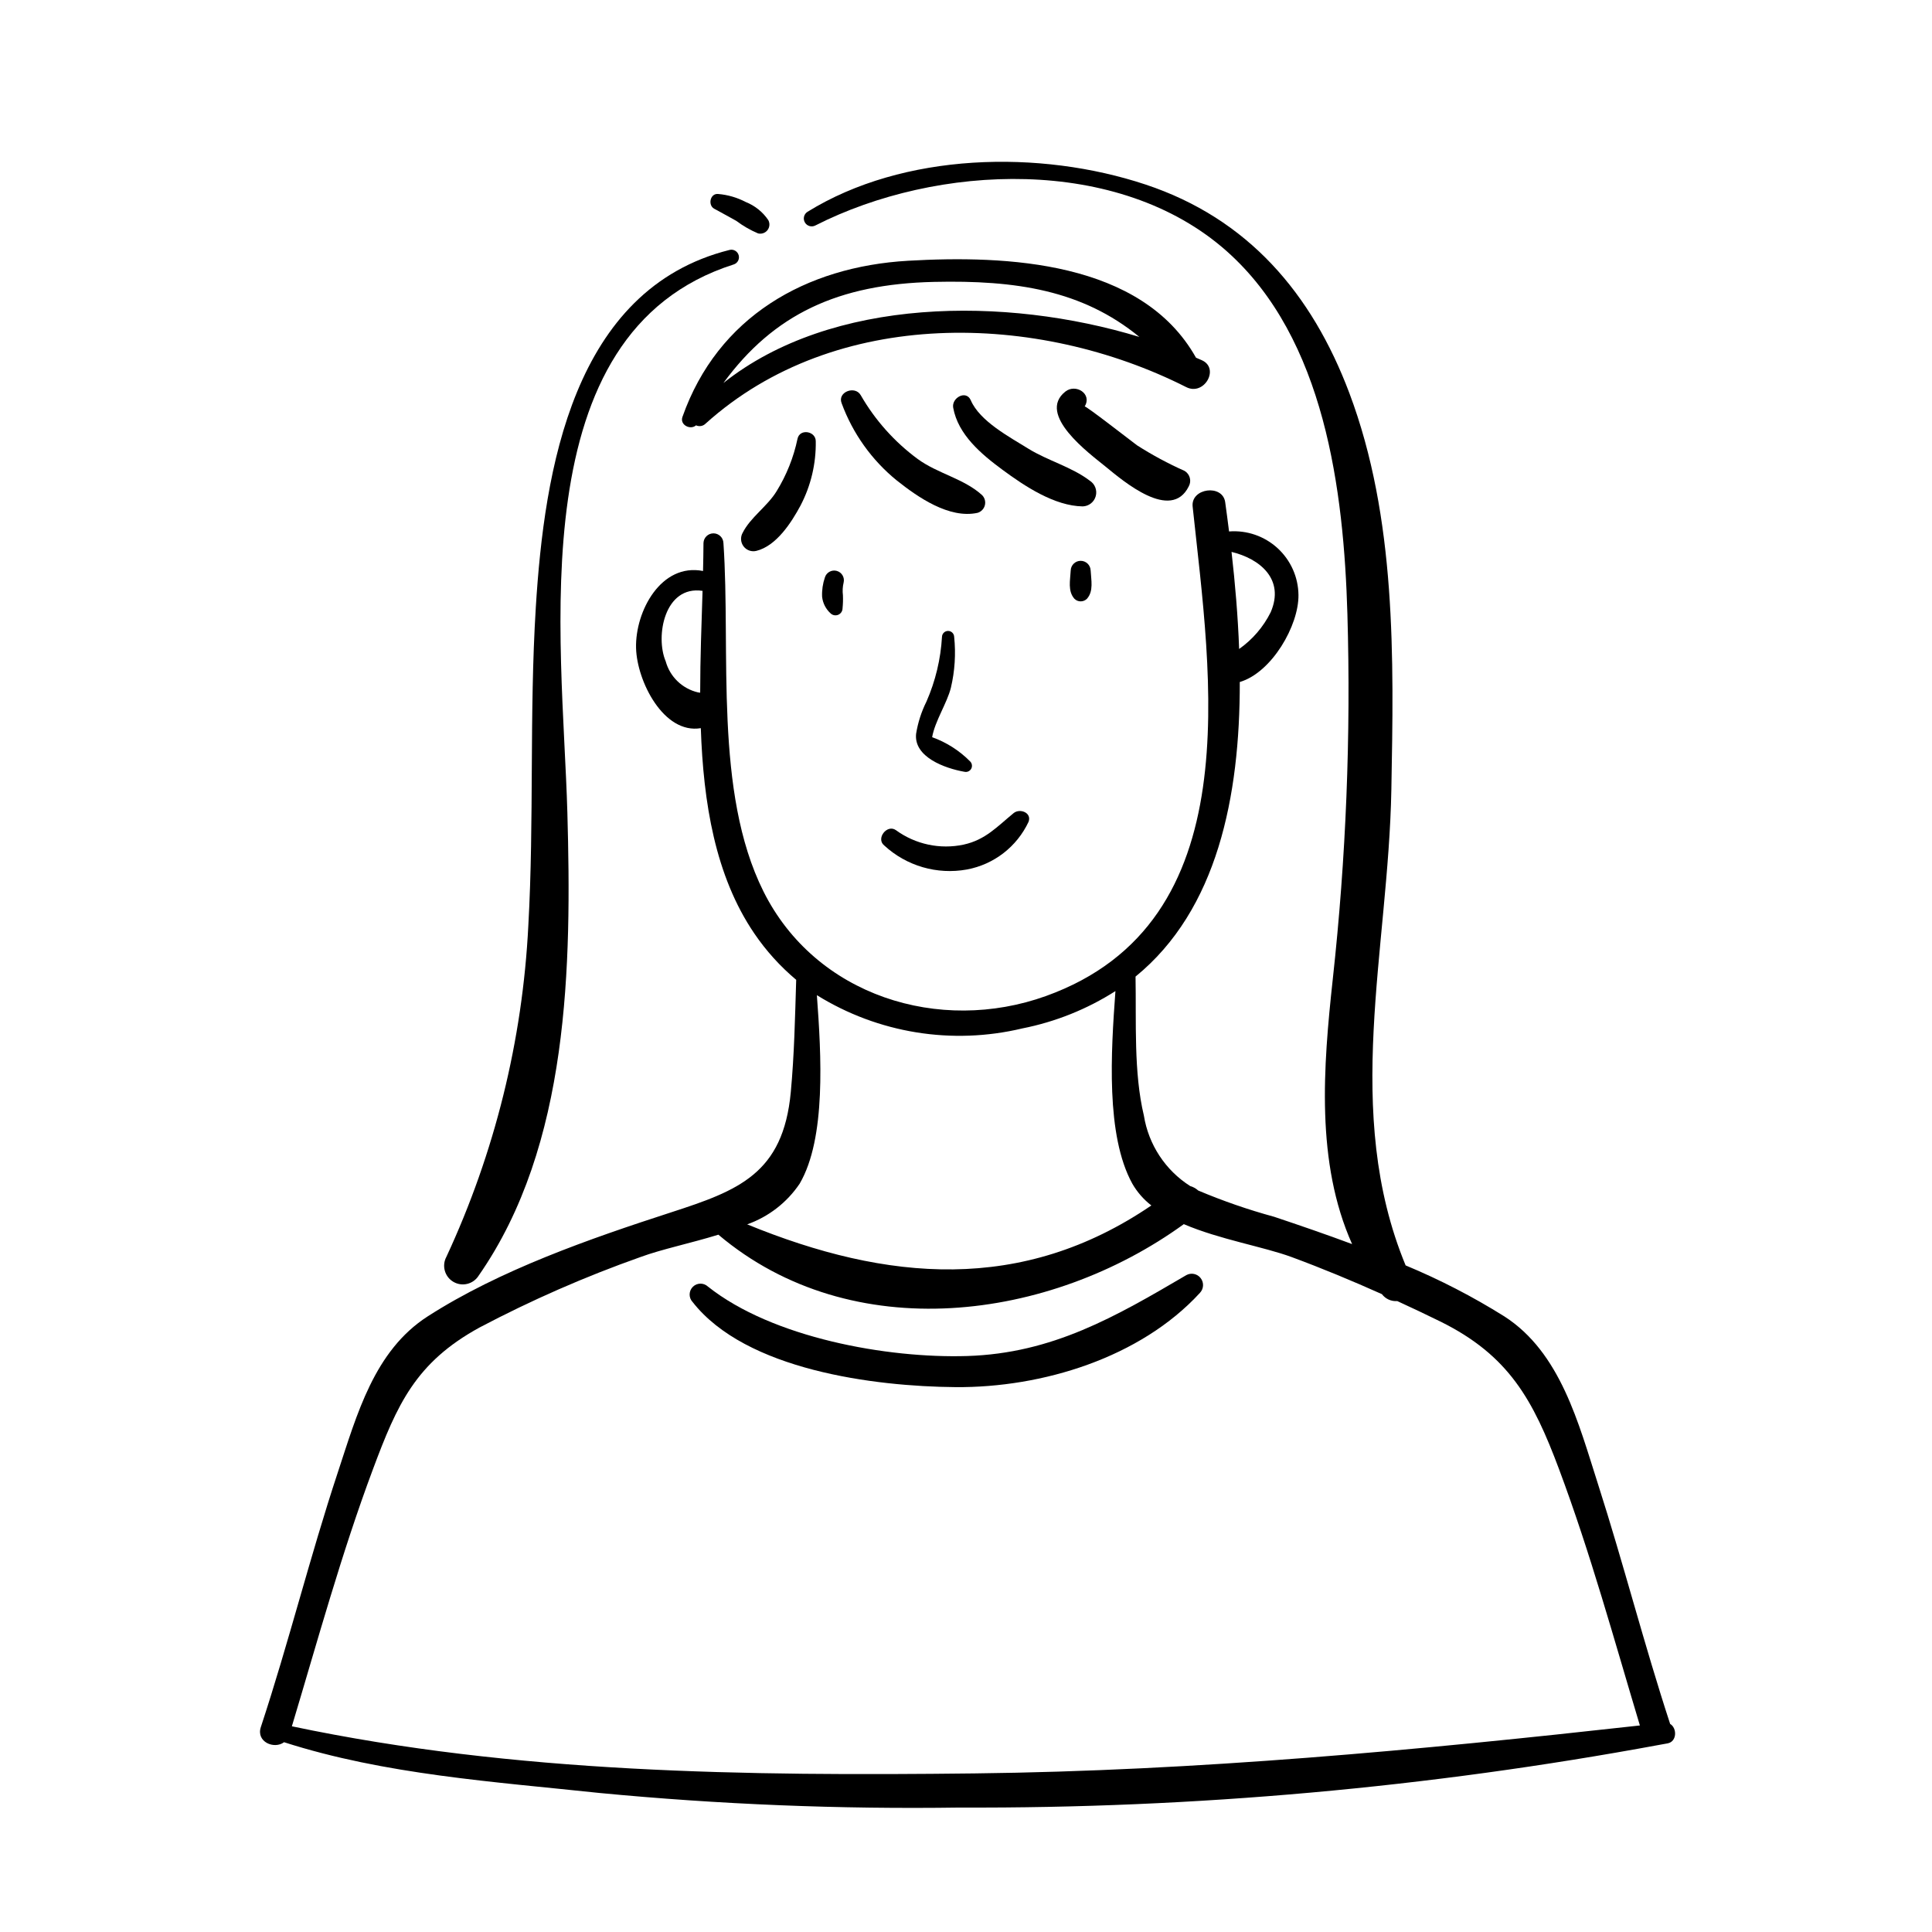
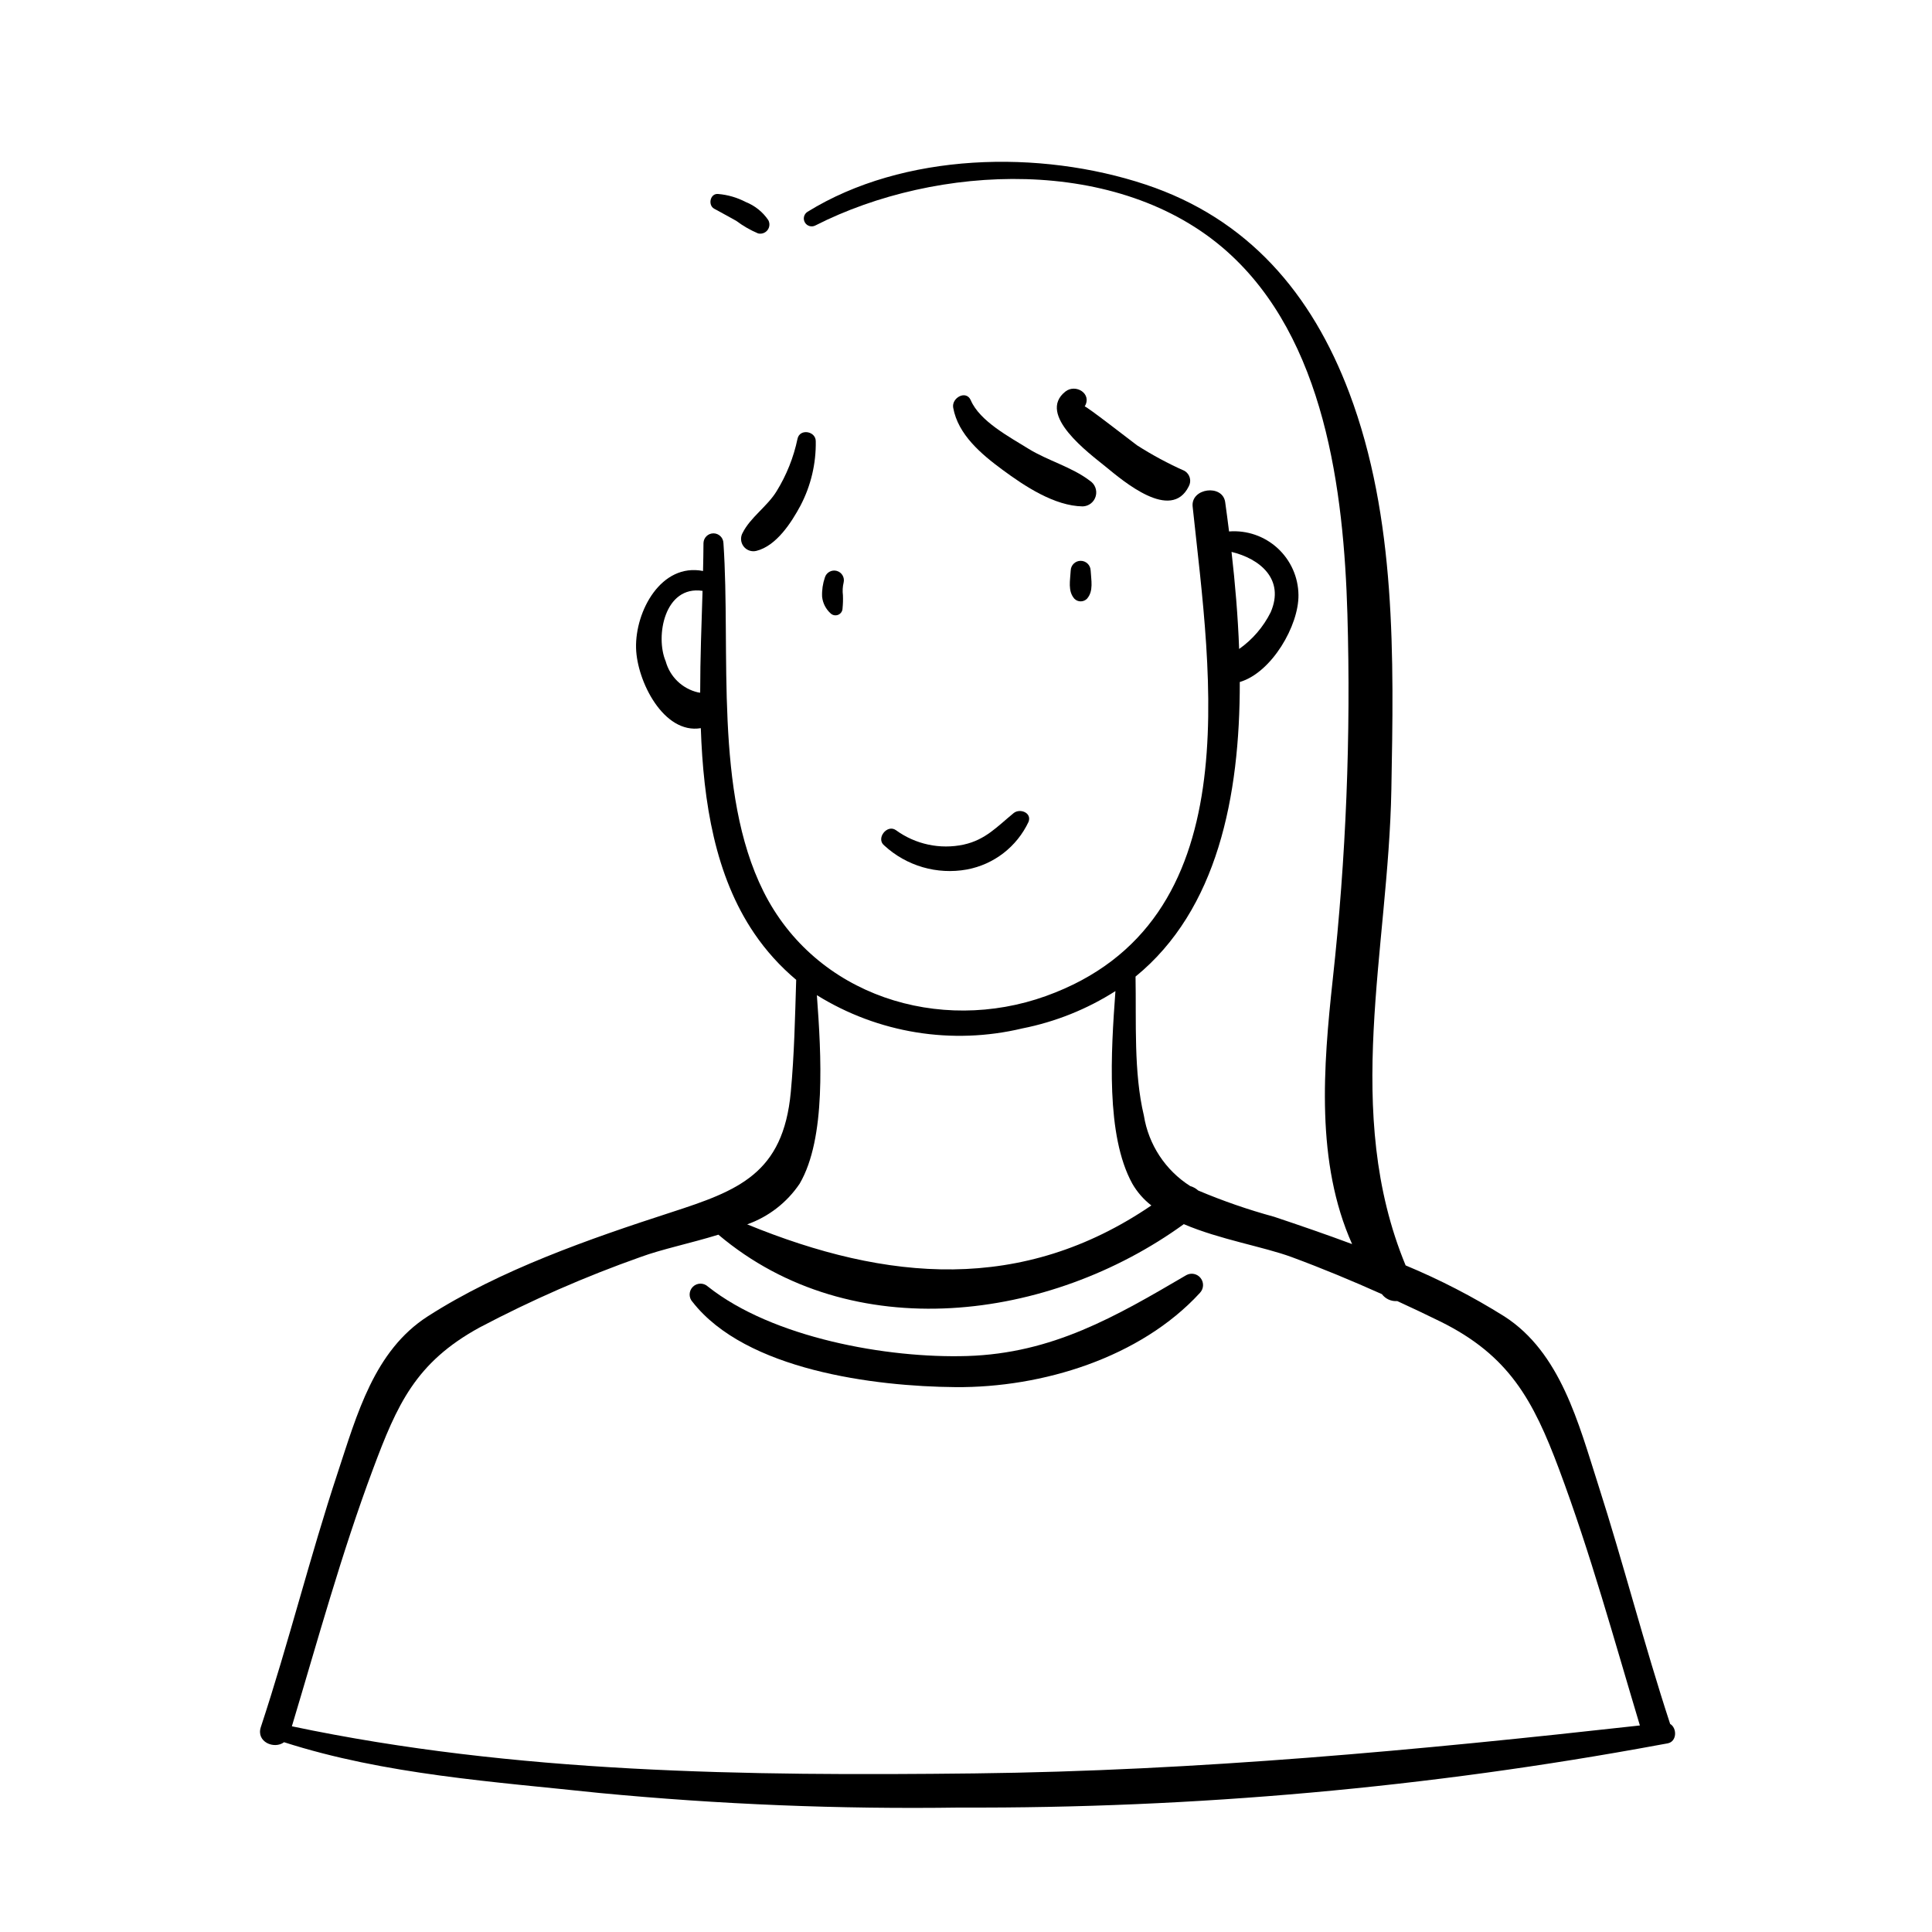
<svg xmlns="http://www.w3.org/2000/svg" fill="#000000" width="800px" height="800px" version="1.1" viewBox="144 144 512 512">
  <g>
    <path d="m586.6 600.84c-6.879-20.98-12.336-42.391-19.074-63.414-5.18-16.156-9.941-34.988-24.883-44.586v0.004c-8.324-5.215-17.066-9.727-26.137-13.5-16.789-40.629-4.566-83.516-3.781-126.09 0.645-34.875 1.352-71.957-11.145-105.12-9.934-26.363-26.844-46.207-53.988-55.227-28.047-9.32-64.148-8.52-89.602 7.227-0.949 0.602-1.254 1.848-0.684 2.82 0.566 0.973 1.801 1.32 2.793 0.789 32.23-16.375 80.367-18.621 109.02 6.848 26.027 23.129 31 63.473 31.957 96.156v-0.004c0.938 32.27-0.352 64.566-3.867 96.656-2.547 23.375-4.547 48.688 5.113 70.297-6.965-2.594-13.941-4.988-20.68-7.242-6.848-1.867-13.559-4.191-20.098-6.953-0.613-0.555-1.344-0.961-2.141-1.191-6.562-4.18-11.023-10.965-12.258-18.648-2.746-11.461-1.992-24.902-2.215-36.859 21.672-17.676 27.676-47.703 27.625-78.062 8.512-2.519 15.664-15.027 15.551-23.066-0.051-4.727-2.059-9.219-5.543-12.41-3.488-3.191-8.141-4.793-12.852-4.426-0.328-2.629-0.668-5.227-1.023-7.758-0.676-4.852-9.148-3.758-8.625 1.168 4.785 45.121 15.441 110.18-38.879 129.71-28.211 10.145-61.047-0.016-74.875-27.754-13.156-26.391-8.625-63.453-10.59-92.309h-0.004c-0.051-1.426-1.219-2.555-2.641-2.555-1.426 0-2.594 1.129-2.644 2.555-0.012 2.414-0.059 4.902-0.117 7.422-11.105-2.18-17.996 10.648-17.75 20.41 0.219 8.781 7.316 22.891 17.16 21.238 0.672 19.719 3.793 39.129 14.156 54.379 3.121 4.598 6.863 8.742 11.121 12.316-0.305 9.934-0.508 19.875-1.434 29.777-2.019 21.621-13.91 26.074-31.746 31.855-21.523 6.981-45.328 15.258-64.473 27.555-14.195 9.117-18.758 26.031-23.84 41.402-7.375 22.305-13.023 45.145-20.387 67.457-1.285 3.894 3.531 5.957 6.16 3.996 26.742 8.594 55.715 10.48 83.48 13.441h-0.004c31.789 3.047 63.719 4.34 95.648 3.875 62.18 0.254 124.24-5.312 185.38-16.621 0.188-0.023 0.375-0.059 0.559-0.102 0.539-0.105 1.082-0.188 1.621-0.293 2.504-0.5 2.473-4.106 0.625-5.156zm-105.86-294.58c-1.938 3.887-4.809 7.227-8.355 9.727-0.324-8.742-1.066-17.41-2.016-25.727 7.477 1.793 14.176 7.219 10.371 16zm-151.78 21.227c-4.141-0.973-7.422-4.129-8.543-8.234-2.809-6.598-0.316-20.184 9.766-18.668-0.266 8.676-0.629 17.801-0.629 26.988zm26.969 130.18c7.027-12.047 5.723-34.062 4.551-49.934v-0.004c16.246 10.086 35.852 13.258 54.449 8.812 8.77-1.734 17.137-5.086 24.672-9.891-1.172 16.098-2.59 38.203 4.465 51.012v0.004c1.289 2.242 3.004 4.211 5.055 5.793-34.227 23.309-70.039 20.199-107.11 5.008 5.68-2.012 10.562-5.801 13.922-10.801zm-134.58 143.82c6.856-22.809 13.145-45.828 21.492-68.145 6.394-17.105 11.27-28.258 28.262-37.551 13.73-7.242 27.969-13.477 42.602-18.652 5.625-2.078 13.281-3.652 20.676-5.934 35.391 29.895 87.867 22.922 123.34-2.793 9.504 4.066 21.164 5.984 28.578 8.723 8.098 2.992 16.059 6.305 23.926 9.828v0.004c0.949 1.266 2.484 1.957 4.062 1.828 3.797 1.746 7.574 3.527 11.328 5.375 18.277 9 24.688 20.844 31.547 39.176 8.32 22.242 14.598 45.184 21.426 67.918-58.766 6.535-117.12 12.023-176.34 12.707-60.363 0.695-121.69-0.008-180.89-12.484z" />
    <path d="m400.21 374.43c7.18-1.324 13.273-6.035 16.371-12.645 0.906-2.449-2.328-3.633-3.957-2.305-4.371 3.578-7.438 7.07-13.227 8.344v0.004c-6.254 1.336-12.781-0.055-17.953-3.816-2.344-1.695-5.398 2.211-3.117 4.039 5.891 5.441 13.992 7.801 21.883 6.379z" />
-     <path d="m396.86 312.75c-0.035-0.863-0.746-1.547-1.609-1.547-0.867 0-1.578 0.684-1.613 1.547-0.34 5.918-1.73 11.727-4.109 17.156-1.344 2.691-2.269 5.57-2.75 8.543-0.668 6.172 7.613 9.168 12.793 10.078v-0.004c0.699 0.172 1.426-0.141 1.789-0.762 0.359-0.621 0.27-1.406-0.223-1.934-2.84-2.887-6.293-5.098-10.109-6.465 0.727-4.25 3.961-9.043 4.969-13.109v-0.004c1.043-4.418 1.336-8.984 0.863-13.5z" />
    <path d="m362.61 297.01c-0.566 1.648-0.82 3.391-0.742 5.133 0.18 1.695 0.984 3.269 2.254 4.414 0.535 0.508 1.32 0.656 2.008 0.371 0.684-0.281 1.137-0.941 1.152-1.684 0.117-1.152 0.152-2.316 0.105-3.477-0.145-1.133-0.082-2.281 0.184-3.391 0.324-1.348-0.48-2.711-1.82-3.082-1.336-0.367-2.727 0.391-3.141 1.715z" />
    <path d="m427.75 295.18c-0.121 2.547-0.84 5.469 0.992 7.512 0.914 0.902 2.383 0.902 3.301 0 1.824-2.035 1.113-4.973 0.992-7.512h-0.004c-0.047-1.426-1.215-2.555-2.641-2.555-1.422 0-2.59 1.129-2.641 2.555z" />
-     <path d="m462.52 239.47c-0.516-0.23-1.051-0.449-1.57-0.68-14.41-25.691-50.309-27.176-76.281-25.688-27.102 1.555-50.441 14.805-59.816 41.387-0.754 2.141 2.137 3.547 3.602 2.227l0.004 0.004c0.848 0.391 1.848 0.215 2.512-0.441 34.402-31.023 87.91-29.66 127.39-9.691 4.773 2.414 8.934-4.961 4.16-7.117zm-126.82 6.043c13.336-18.234 30.434-26.238 55.832-26.809 21.715-0.488 39.301 2.191 54.41 14.582-35.477-10.801-81.496-10.637-110.25 12.227z" />
    <path d="m355.35 260.28c-1.031 4.938-2.918 9.652-5.57 13.941-2.496 4.047-6.938 6.887-8.992 11.027h-0.004c-0.617 1.137-0.508 2.531 0.281 3.559 0.789 1.027 2.109 1.492 3.367 1.184 5.305-1.309 9.281-7.477 11.73-12.043l-0.004 0.004c2.738-5.246 4.125-11.098 4.027-17.016 0.008-2.707-4.254-3.43-4.836-0.656z" />
-     <path d="m381.65 271.32c5.594 4.449 13.895 10.215 21.398 8.59 0.953-0.273 1.691-1.027 1.945-1.988 0.254-0.957-0.016-1.98-0.707-2.688-4.762-4.367-11.77-5.711-17.059-9.578h-0.004c-6.156-4.535-11.309-10.301-15.121-16.93-1.504-2.637-6.246-0.852-5.059 2.133 2.941 8.008 7.984 15.078 14.605 20.461z" />
    <path d="m432.79 271.38c-4.738-3.629-11.148-5.297-16.289-8.488-5.047-3.133-12.855-7.277-15.23-12.809-1.215-2.832-5.141-0.668-4.664 1.969 1.289 7.152 7.488 12.336 13.066 16.449 5.856 4.32 13.77 9.598 21.273 9.699 1.621-0.055 3.019-1.16 3.441-2.727 0.426-1.57-0.223-3.231-1.598-4.094z" />
    <path d="m459.02 272.92c0.812-1.441 0.332-3.266-1.082-4.121-4.371-1.945-8.59-4.215-12.621-6.793-1.242-0.906-13.676-10.602-13.867-10.285 2.066-3.387-2.391-6.113-5.121-3.949-7.695 6.106 6.394 16.414 10.652 19.883 4.734 3.863 17.336 14.664 22.039 5.266z" />
-     <path d="m285.99 305.03c-1.734 28.07-0.414 56.223-1.98 84.293v-0.004c-1.523 30.375-8.895 60.172-21.711 87.75-1.273 2.352-0.453 5.285 1.855 6.633 2.309 1.352 5.269 0.625 6.691-1.637 24.102-34.59 24.641-82.297 23.512-122.75-1.289-46.137-12.926-127.08 44.07-145.23h0.004c1.027-0.324 1.613-1.402 1.328-2.438-0.285-1.039-1.344-1.664-2.391-1.418-41.586 10.391-49.129 58.359-51.379 94.797z" />
    <path d="m341.64 197.54c-2.277-1.191-4.769-1.918-7.328-2.133-2.113-0.211-2.777 2.938-1.055 3.898 1.957 1.09 3.949 2.133 5.894 3.242h-0.004c1.773 1.332 3.703 2.445 5.75 3.309 0.934 0.23 1.914-0.113 2.504-0.875 0.586-0.766 0.664-1.805 0.203-2.648-1.461-2.16-3.543-3.828-5.965-4.793z" />
    <path d="m458.39 481.92c-18.801 11.023-35.434 20.727-58.059 21.438-21.211 0.664-51.633-4.832-68.711-18.395l-0.004-0.004c-1.137-1.062-2.91-1.035-4.012 0.066-1.098 1.102-1.129 2.875-0.066 4.012 14.121 18.059 48.168 22.391 69.688 22.566 22.941 0.188 48.973-7.766 64.777-24.992v-0.004c1.012-1.074 1.094-2.719 0.191-3.887-0.898-1.168-2.512-1.508-3.805-0.801z" />
  </g>
</svg>